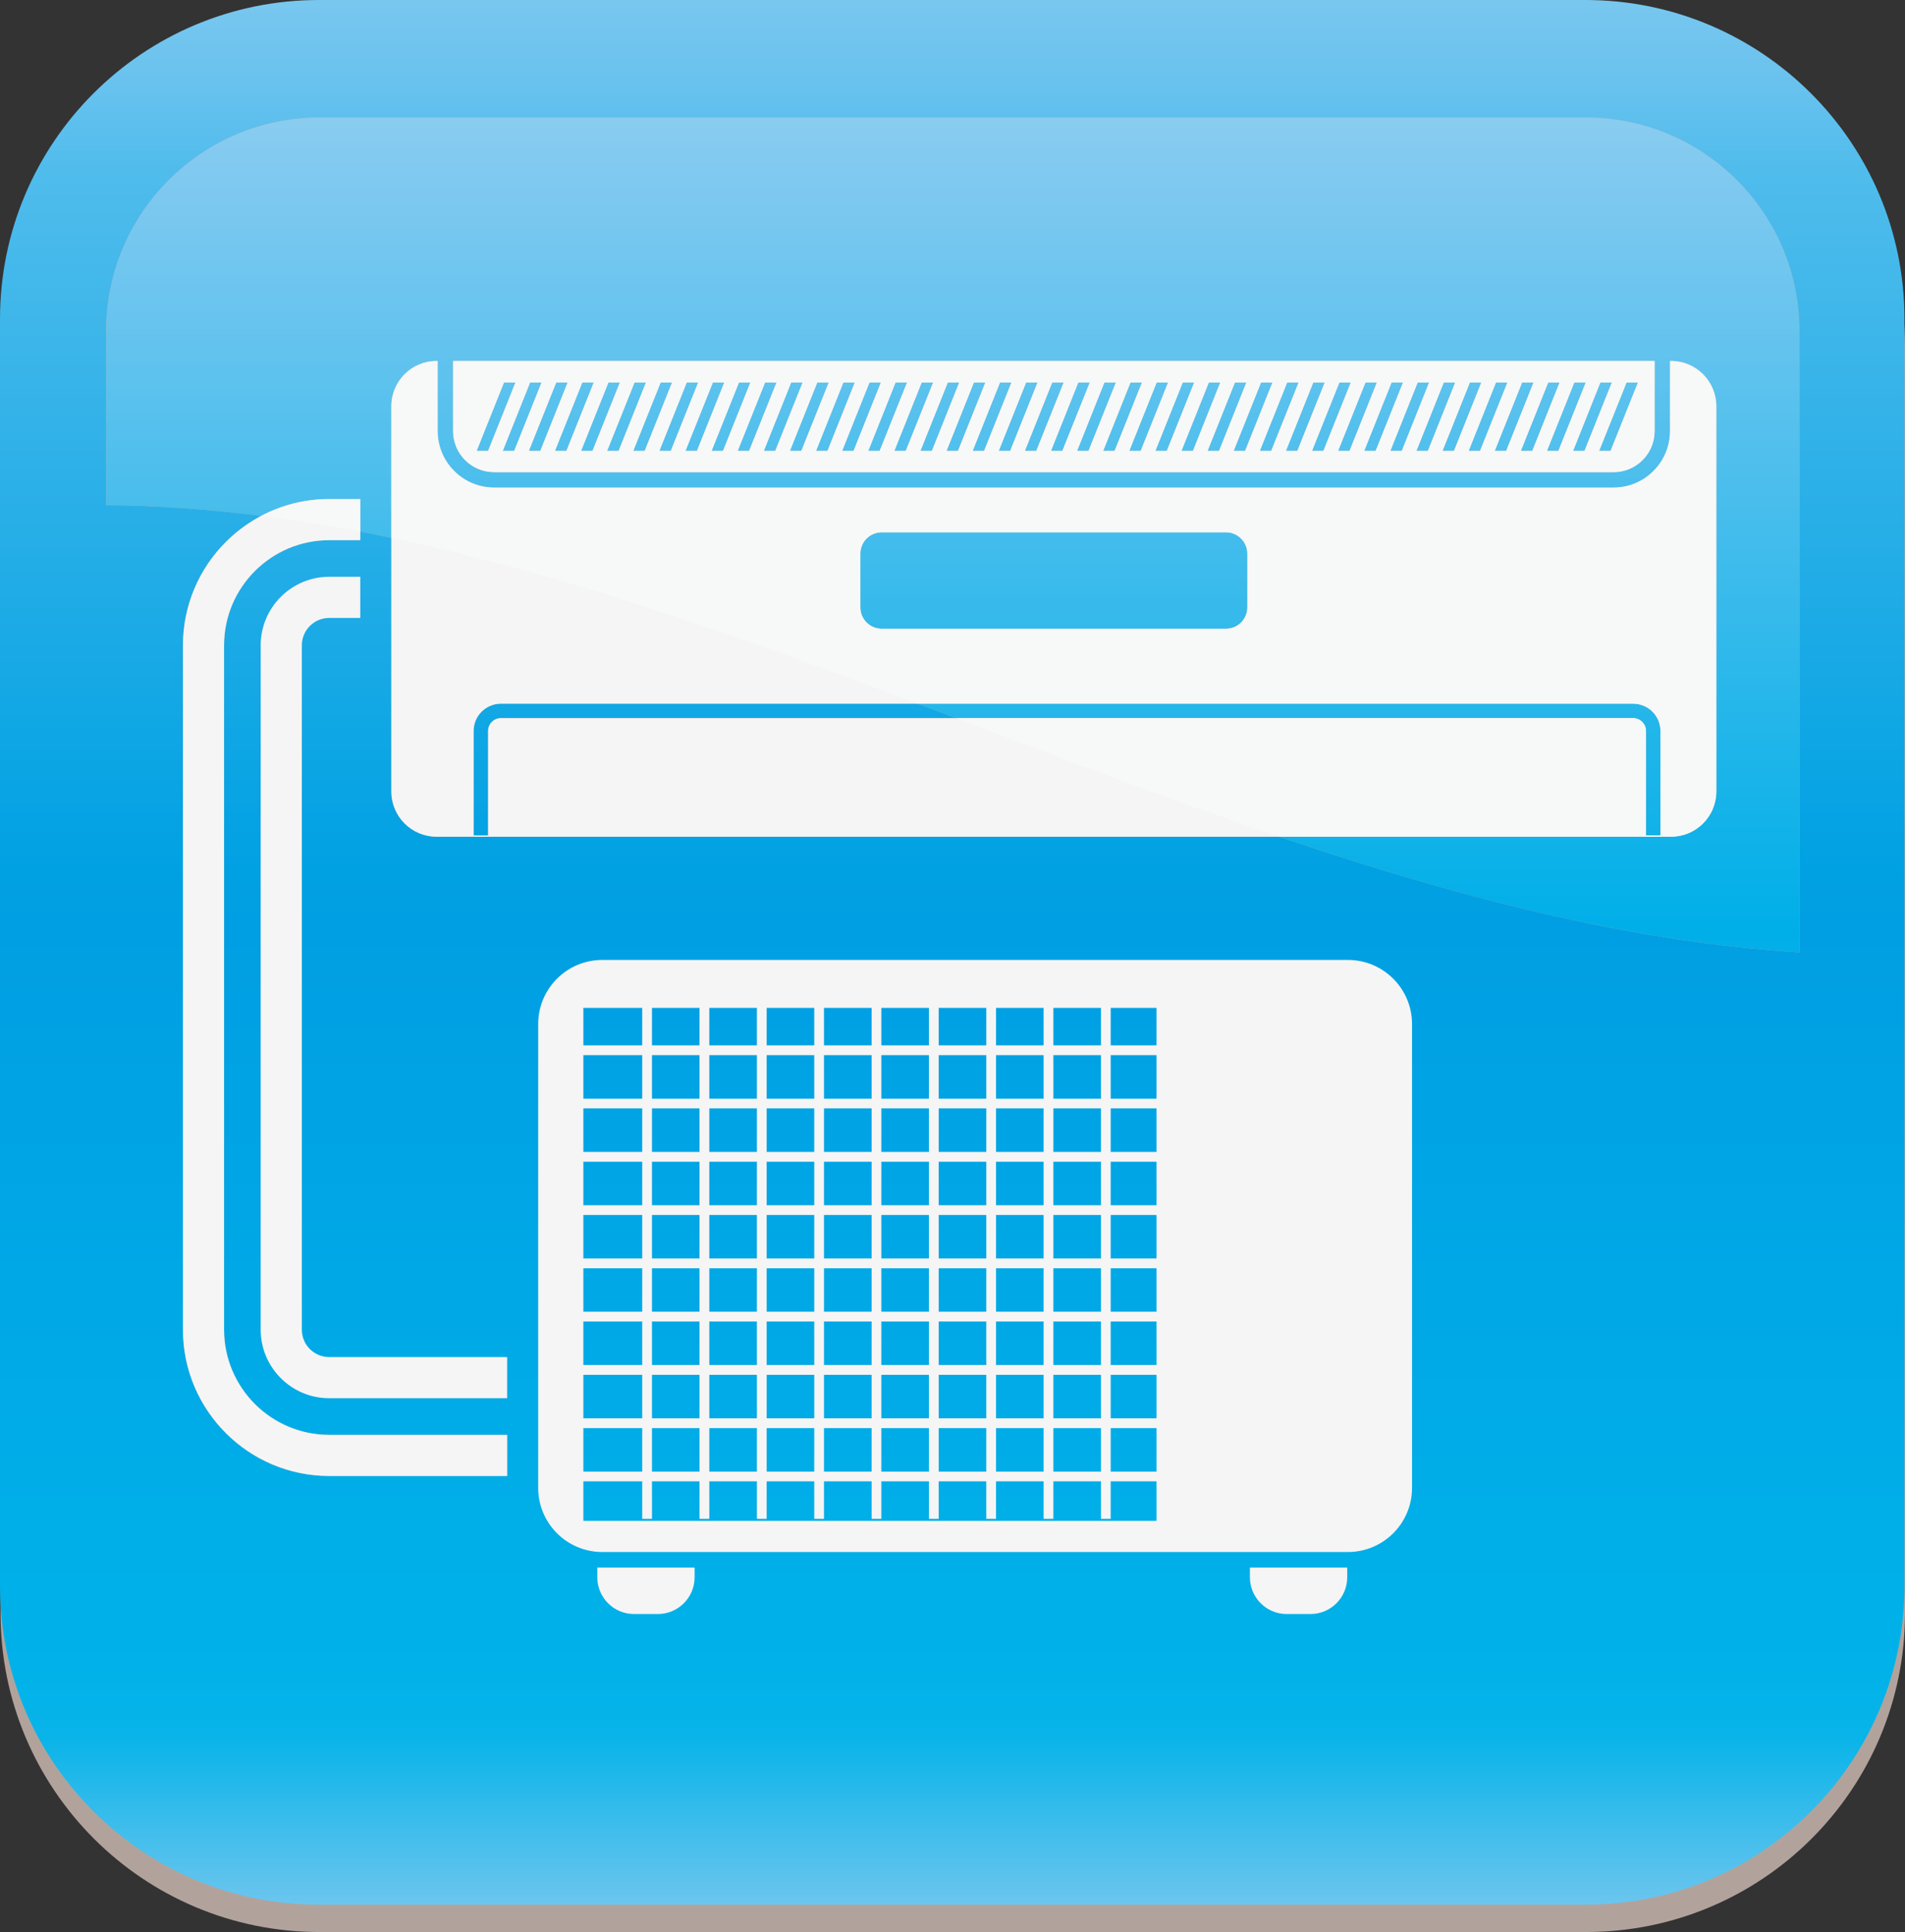
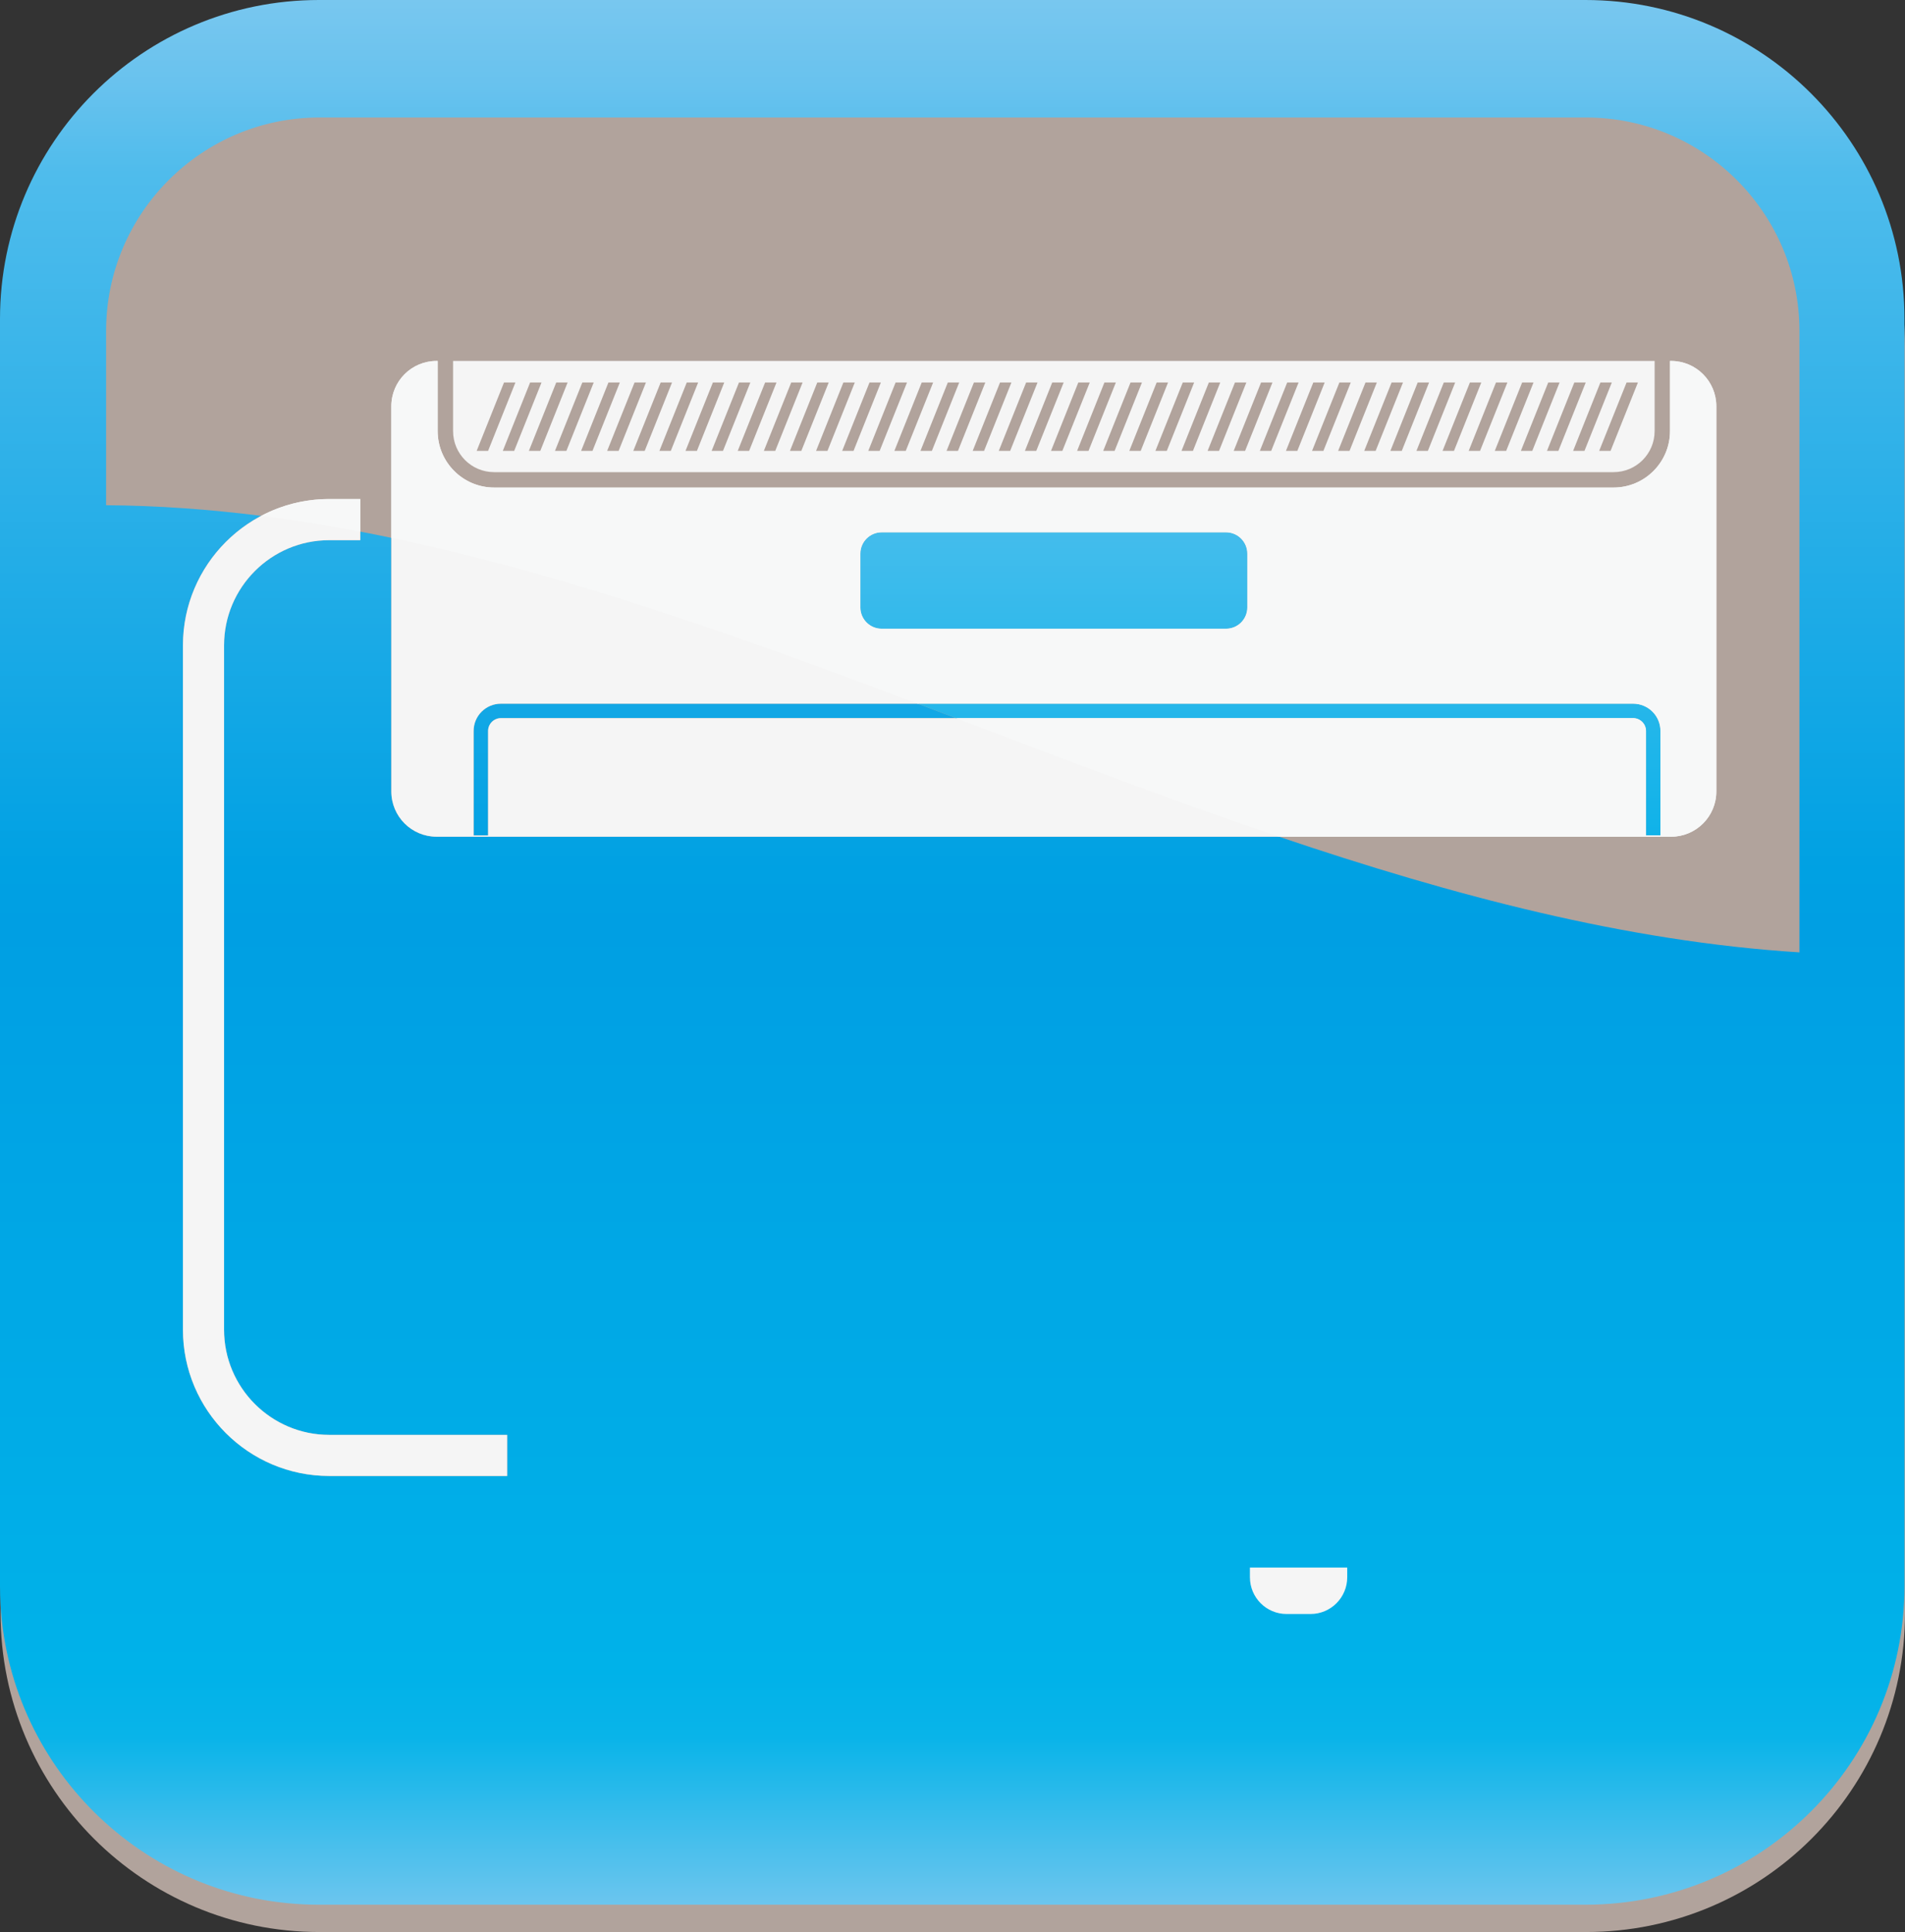
<svg xmlns="http://www.w3.org/2000/svg" version="1.1" id="Layer_3" x="0px" y="0px" width="426.03px" height="432px" viewBox="-23.138 -23.462 426.03 432" enable-background="new -23.138 -23.462 426.03 432" xml:space="preserve">
  <rect x="-23.138" y="-23.462" width="426.03" height="432" fill="#333333" stroke="none" />
  <g>
    <path fill="#B1A39C" d="M48.278,408.538c-39.371,0-71.296-31.897-71.296-71.296V53.976c0-39.388,31.925-71.333,71.296-71.333   H331.56c39.407,0,71.332,31.945,71.332,71.333v283.266c0,39.398-31.925,71.296-71.332,71.296H48.278L48.278,408.538z" />
    <linearGradient id="SVGID_1_" gradientUnits="userSpaceOnUse" x1="-217.155" y1="759.538" x2="-212.399" y2="759.538" gradientTransform="matrix(0 91.45 91.45 0 -69270.141 19831.789)">
      <stop offset="0" style="stop-color:#7BC8EF" />
      <stop offset="0.052" style="stop-color:#68C2EE" />
      <stop offset="0.097" style="stop-color:#4FBCEC" />
      <stop offset="0.455" style="stop-color:#00A1E3" />
      <stop offset="0.485" style="stop-color:#009FE3" />
      <stop offset="0.867" style="stop-color:#00B2E9" />
      <stop offset="0.901" style="stop-color:#09B4E9" />
      <stop offset="1" style="stop-color:#7BC8EF" />
    </linearGradient>
    <path fill="url(#SVGID_1_)" d="M182.109,133.887H88.884c-3.369,0-6.102,2.724-6.102,6.099v23.355h3.234v-23.355   c0-1.585,1.287-2.876,2.868-2.876h101.742C187.784,136.03,184.949,134.96,182.109,133.887L182.109,133.887z M35.267,91.883   c-11.558-1.459-23.119-2.296-34.677-2.375v-38.97c0-26.312,21.405-47.726,47.707-47.726h283.257   c26.321,0,47.733,21.414,47.733,47.726v138.947c-38.792-2.43-77.586-12.729-116.38-25.856H86.018H74.493   c-5.585,0-10.117-4.521-10.117-10.12V96.798c-2.319-0.487-4.625-0.948-6.942-1.389v1.915h-6.952   c-12.961,0-23.509,10.548-23.509,23.514v153.026c0,12.958,10.548,23.51,23.509,23.51H90.28v9.192H50.481   c-18.031,0-32.706-14.666-32.706-32.702V120.839C17.775,108.291,24.875,97.367,35.267,91.883L35.267,91.883z M331.422-23.462   H48.194c-39.406,0-71.332,31.935-71.332,71.323v283.286c0,1.405,0.042,2.803,0.12,4.184c2.167,37.422,33.208,67.103,71.211,67.103   h283.229c39.416,0,71.352-31.916,71.352-71.286V49.789v-1.928C402.774,8.473,370.838-23.462,331.422-23.462L331.422-23.462z" />
    <path fill="#F5F5F5" d="M26.972,273.865V120.839c0-12.966,10.548-23.514,23.509-23.514h6.952v-9.206h-6.952   c-18.031,0-32.706,14.685-32.706,32.72v153.026c0,18.036,14.675,32.702,32.706,32.702H90.28v-9.192H50.481   C37.52,297.375,26.972,286.823,26.972,273.865L26.972,273.865z" />
-     <path fill="#F5F5F5" d="M44.365,273.865V120.839c0-3.384,2.737-6.13,6.116-6.13h6.952v-9.201h-6.952   c-8.449,0-15.321,6.878-15.321,15.331v153.026c0,8.445,6.873,15.313,15.321,15.313H90.28v-9.202H50.481   C47.103,279.977,44.365,277.229,44.365,273.865z" />
    <path fill="#F5F5F5" d="M87.361,82.109h250.365c5.063,0,9.172-4.113,9.172-9.183v-15.68H78.187v15.681   C78.187,77.997,82.287,82.109,87.361,82.109L87.361,82.109z M343.16,62.066l-6.115,15.285h-2.546l6.124-15.285H343.16   L343.16,62.066z M337.323,62.066l-6.113,15.285h-2.539l6.1-15.285H337.323L337.323,62.066z M331.488,62.066l-6.115,15.285h-2.548   l6.115-15.285H331.488L331.488,62.066z M325.64,62.066l-6.104,15.285h-2.549l6.116-15.285H325.64L325.64,62.066z M319.816,62.066   l-6.115,15.285h-2.548l6.115-15.285H319.816L319.816,62.066z M313.97,62.066l-6.115,15.285h-2.539l6.104-15.285H313.97   L313.97,62.066z M308.133,62.066l-6.107,15.285h-2.555l6.115-15.285H308.133L308.133,62.066z M302.293,62.066l-6.105,15.285h-2.555   l6.115-15.285H302.293L302.293,62.066z M296.457,62.066l-6.105,15.285h-2.547l6.106-15.285H296.457L296.457,62.066z M290.62,62.066   l-6.114,15.285h-2.549l6.117-15.285H290.62L290.62,62.066z M284.774,62.066l-6.104,15.285h-2.549l6.115-15.285H284.774   L284.774,62.066z M278.94,62.066l-6.115,15.285h-2.539l6.114-15.285H278.94L278.94,62.066z M273.112,62.066l-6.116,15.285h-2.547   l6.114-15.285H273.112L273.112,62.066z M267.274,62.066l-6.124,15.285h-2.538l6.115-15.285H267.274L267.274,62.066z    M261.428,62.066l-6.115,15.285h-2.547l6.115-15.285H261.428L261.428,62.066z M255.591,62.066l-6.104,15.285h-2.557l6.115-15.285   H255.591L255.591,62.066z M249.754,62.066l-6.105,15.285h-2.558l6.115-15.285H249.754L249.754,62.066z M243.917,62.066   l-6.114,15.285h-2.547l6.115-15.285H243.917L243.917,62.066z M238.081,62.066l-6.115,15.285h-2.547l6.115-15.285H238.081   L238.081,62.066z M232.244,62.066l-6.115,15.285h-2.547l6.106-15.285H232.244L232.244,62.066z M226.407,62.066l-6.115,15.285   h-2.548l6.107-15.285H226.407L226.407,62.066z M220.572,62.066l-6.126,15.285h-2.538l6.105-15.285H220.572L220.572,62.066z    M214.736,62.066l-6.124,15.285h-2.539l6.104-15.285H214.736L214.736,62.066z M208.89,62.066l-6.116,15.285h-2.548l6.117-15.285   H208.89L208.89,62.066z M203.052,62.066l-6.115,15.285h-2.545l6.113-15.285H203.052L203.052,62.066z M197.213,62.066L191.1,77.351   h-2.55l6.117-15.285H197.213L197.213,62.066z M191.376,62.066l-6.111,15.285h-2.551l6.115-15.285H191.376L191.376,62.066z    M185.544,62.066l-6.121,15.285h-2.542l6.111-15.285H185.544L185.544,62.066z M179.703,62.066l-6.116,15.285h-2.542l6.106-15.285   H179.703L179.703,62.066z M173.857,62.066l-6.111,15.285h-2.542l6.111-15.285H173.857L173.857,62.066z M168.024,62.066   l-6.11,15.285h-2.547l6.106-15.285H168.024L168.024,62.066z M162.192,62.066l-6.12,15.285h-2.547l6.11-15.285H162.192   L162.192,62.066z M156.351,62.066l-6.115,15.285h-2.547l6.116-15.285H156.351L156.351,62.066z M150.515,62.066l-6.12,15.285h-2.547   l6.121-15.285H150.515L150.515,62.066z M144.668,62.066l-6.116,15.285h-2.542l6.116-15.285H144.668L144.668,62.066z    M138.831,62.066l-6.11,15.285h-2.552l6.121-15.285H138.831L138.831,62.066z M132.994,62.066l-6.116,15.285h-2.546l6.115-15.285   H132.994L132.994,62.066z M127.152,62.066l-6.11,15.285h-2.551l6.12-15.285H127.152L127.152,62.066z M121.317,62.066l-6.106,15.285   h-2.564l6.125-15.285H121.317L121.317,62.066z M115.48,62.066l-6.117,15.285h-2.542l6.111-15.285H115.48L115.48,62.066z    M109.638,62.066l-6.11,15.285h-2.552l6.116-15.285H109.638L109.638,62.066z M103.801,62.066l-6.106,15.285H95.14l6.116-15.285   H103.801L103.801,62.066z M97.965,62.066l-6.111,15.285h-2.546l6.106-15.285H97.965L97.965,62.066z M89.578,62.066h2.551   l-6.111,15.285h-2.555L89.578,62.066L89.578,62.066z" />
    <path fill="#F5F5F5" d="M350.58,57.247h-0.241v15.681c0,6.956-5.662,12.625-12.612,12.625H87.361   c-6.957,0-12.621-5.669-12.621-12.625V57.247h-0.246c-5.586,0-10.117,4.531-10.117,10.131v86.128c0,5.599,4.531,10.12,10.117,10.12   h11.524h258.956h5.605c5.585,0,10.12-4.521,10.12-10.12V67.379C360.698,61.778,356.163,57.247,350.58,57.247L350.58,57.247z    M169.274,100.339c0-2.64,2.132-4.772,4.763-4.772h77.008c2.633,0,4.76,2.133,4.76,4.772v12.008c0,2.64-2.127,4.768-4.76,4.768   h-77.008c-2.629,0-4.763-2.128-4.763-4.768V100.339L169.274,100.339z M348.198,163.341h-3.226v-23.355   c0-1.585-1.293-2.876-2.872-2.876H88.884c-1.58,0-2.868,1.291-2.868,2.876v23.355h-3.234v-23.355c0-3.375,2.733-6.099,6.102-6.099   H342.1c3.365,0,6.098,2.724,6.098,6.099V163.341L348.198,163.341z" />
-     <path fill="#F5F5F5" d="M278.306,191.182H111.562c-7.923,0-14.34,6.417-14.34,14.339v103.72c0,7.91,6.418,14.326,14.34,14.326   h166.744c7.92,0,14.341-6.419,14.341-14.326v-103.72C292.647,197.599,286.224,191.182,278.306,191.182z M212.438,201.903h10.643   v8.374h-10.643V201.903z M212.438,212.471h10.643v9.73h-10.643V212.471z M212.438,224.379h10.643v9.733h-10.643V224.379z    M212.438,236.306h10.643v9.72h-10.643V236.306z M212.438,248.205h10.643v9.731h-10.643V248.205z M212.438,260.125h10.643v9.716   h-10.643V260.125z M212.438,272.022h10.643v9.731h-10.643V272.022z M212.438,283.948h10.643v9.727h-10.643V283.948z    M212.438,295.868h10.643v9.72h-10.643V295.868z M199.614,201.903h10.639v8.374h-10.639V201.903z M199.614,212.471h10.639v9.73   h-10.639V212.471z M199.614,224.379h10.639v9.733h-10.639V224.379z M199.614,236.306h10.639v9.72h-10.639V236.306z    M199.614,248.205h10.639v9.731h-10.639V248.205z M199.614,260.125h10.639v9.716h-10.639V260.125z M199.614,272.022h10.639v9.731   h-10.639V272.022z M199.614,283.948h10.639v9.727h-10.639V283.948z M199.614,295.868h10.639v9.72h-10.639V295.868z M186.79,201.903   h10.64v8.374h-10.64V201.903z M186.79,212.471h10.64v9.73h-10.64V212.471z M186.79,224.379h10.64v9.733h-10.64V224.379z    M186.79,236.306h10.64v9.72h-10.64V236.306z M186.79,248.205h10.64v9.731h-10.64V248.205z M186.79,260.125h10.64v9.716h-10.64   V260.125z M186.79,272.022h10.64v9.731h-10.64V272.022z M186.79,283.948h10.64v9.727h-10.64V283.948z M186.79,295.868h10.64v9.72   h-10.64V295.868z M173.963,201.903h10.642v8.374h-10.642V201.903L173.963,201.903z M173.963,212.471h10.642v9.73h-10.642V212.471   L173.963,212.471z M173.963,224.379h10.642v9.733h-10.642V224.379L173.963,224.379z M173.963,236.306h10.642v9.72h-10.642V236.306   L173.963,236.306z M173.963,248.205h10.642v9.731h-10.642V248.205L173.963,248.205z M173.963,260.125h10.642v9.716h-10.642V260.125   L173.963,260.125z M173.963,272.022h10.642v9.731h-10.642V272.022L173.963,272.022z M173.963,283.948h10.642v9.727h-10.642V283.948   L173.963,283.948z M173.963,295.868h10.642v9.72h-10.642V295.868L173.963,295.868z M161.137,201.903h10.651v8.374h-10.651V201.903z    M161.137,212.471h10.651v9.73h-10.651V212.471z M161.137,224.379h10.651v9.733h-10.651V224.379z M161.137,236.306h10.651v9.72   h-10.651V236.306z M161.137,248.205h10.651v9.731h-10.651V248.205z M161.137,260.125h10.651v9.716h-10.651V260.125z    M161.137,272.022h10.651v9.731h-10.651V272.022z M161.137,283.948h10.651v9.727h-10.651V283.948z M161.137,295.868h10.651v9.72   h-10.651V295.868z M148.316,201.903h10.642v8.374h-10.642V201.903z M148.316,212.471h10.642v9.73h-10.642V212.471z    M148.316,224.379h10.642v9.733h-10.642V224.379z M148.316,236.306h10.642v9.72h-10.642V236.306z M148.316,248.205h10.642v9.731   h-10.642V248.205z M148.316,260.125h10.642v9.716h-10.642V260.125z M148.316,272.022h10.642v9.731h-10.642V272.022z    M148.316,283.948h10.642v9.727h-10.642V283.948z M148.316,295.868h10.642v9.72h-10.642V295.868z M135.489,201.903h10.646v8.374   h-10.646V201.903z M135.489,212.471h10.646v9.73h-10.646V212.471z M135.489,224.379h10.646v9.733h-10.646V224.379z    M135.489,236.306h10.646v9.72h-10.646V236.306z M135.489,248.205h10.646v9.731h-10.646V248.205z M135.489,260.125h10.646v9.716   h-10.646V260.125z M135.489,272.022h10.646v9.731h-10.646V272.022z M135.489,283.948h10.646v9.727h-10.646V283.948z    M135.489,295.868h10.646v9.72h-10.646V295.868z M122.668,201.903h10.633v8.374h-10.633V201.903z M122.668,212.471h10.633v9.73   h-10.633V212.471z M122.668,224.379h10.633v9.733h-10.633V224.379z M122.668,236.306h10.633v9.72h-10.633V236.306z    M122.668,248.205h10.633v9.731h-10.633V248.205z M122.668,260.125h10.633v9.716h-10.633V260.125z M122.668,272.022h10.633v9.731   h-10.633V272.022z M122.668,283.948h10.633v9.727h-10.633V283.948z M122.668,295.868h10.633v9.72h-10.633V295.868z    M107.324,201.903h13.161v8.374h-13.161V201.903z M107.324,212.471h13.161v9.73h-13.161V212.471z M107.324,224.379h13.161v9.733   h-13.161V224.379z M107.324,236.306h13.161v9.72h-13.161V236.306z M107.324,248.205h13.161v9.731h-13.161V248.205z    M107.324,260.125h13.161v9.716h-13.161V260.125z M107.324,272.022h13.161v9.731h-13.161V272.022z M107.324,283.948h13.161v9.727   h-13.161V283.948z M107.324,295.868h13.161v9.72h-13.161V295.868z M235.497,316.605H107.324v-8.838h13.161v8.384h2.185v-8.384   h10.632v8.384h2.189v-8.384h10.646v8.384h2.18v-8.384h10.642v8.384h2.179v-8.384h10.651v8.384h2.175v-8.384h10.642v8.384h2.184   v-8.384h10.64v8.384h2.185v-8.384h10.639v8.384h2.185v-8.384h10.643v8.384h2.174v-8.384h10.243V316.605L235.497,316.605z    M235.497,305.588h-10.243v-9.72h10.243V305.588z M235.497,293.675h-10.243v-9.727h10.243V293.675z M235.497,281.754h-10.243   v-9.731h10.243V281.754z M235.497,269.841h-10.243v-9.716h10.243V269.841z M235.497,257.937h-10.243v-9.731h10.243V257.937z    M235.497,246.025h-10.243v-9.72h10.243V246.025z M235.497,234.112h-10.243v-9.733h10.243V234.112z M235.497,222.201h-10.243v-9.73   h10.243V222.201z M235.497,210.277h-10.243v-8.374h10.243V210.277z" />
-     <path fill="#F5F5F5" d="M110.437,329.213c0,4.536,3.671,8.216,8.21,8.216h5.345c4.531,0,8.211-3.68,8.211-8.216v-2.166h-21.766   V329.213z" />
    <path fill="#F5F5F5" d="M256.391,329.213c0,4.536,3.671,8.216,8.207,8.216h5.352c4.526,0,8.205-3.68,8.205-8.216v-2.166h-21.766   v2.166H256.391z" />
    <linearGradient id="SVGID_2_" gradientUnits="userSpaceOnUse" x1="-217.156" y1="759.538" x2="-212.395" y2="759.538" gradientTransform="matrix(0 91.45 91.45 0 -69270.141 19831.789)">
      <stop offset="0" style="stop-color:#9CD3F3" />
      <stop offset="0.079" style="stop-color:#86CBF0" />
      <stop offset="0.097" style="stop-color:#80C9F0" />
      <stop offset="0.485" style="stop-color:#00AFE8" />
      <stop offset="0.741" style="stop-color:#45BAEB" />
      <stop offset="0.901" style="stop-color:#69C2EE" />
      <stop offset="0.997" style="stop-color:#9BD2F2" />
      <stop offset="1" style="stop-color:#9CD3F3" />
    </linearGradient>
-     <path fill="url(#SVGID_2_)" d="M92.128,62.066h-2.551l-6.115,15.285h2.555L92.128,62.066L92.128,62.066z M97.965,62.066h-2.552   l-6.106,15.285h2.546L97.965,62.066L97.965,62.066z M103.801,62.066h-2.547l-6.116,15.285h2.555L103.801,62.066L103.801,62.066z    M109.638,62.066h-2.546l-6.116,15.285h2.552L109.638,62.066L109.638,62.066z M115.48,62.066h-2.547l-6.11,15.285h2.542   L115.48,62.066L115.48,62.066z M121.317,62.066h-2.546l-6.125,15.285h2.564L121.317,62.066L121.317,62.066z M127.152,62.066h-2.542   l-6.12,15.285h2.551L127.152,62.066L127.152,62.066z M132.994,62.066h-2.547l-6.115,15.285h2.546L132.994,62.066L132.994,62.066z    M138.831,62.066h-2.542l-6.121,15.285h2.552L138.831,62.066L138.831,62.066z M144.668,62.066h-2.542l-6.117,15.285h2.542   L144.668,62.066L144.668,62.066z M150.515,62.066h-2.546l-6.121,15.285h2.547L150.515,62.066L150.515,62.066z M156.351,62.066   h-2.546l-6.116,15.285h2.547L156.351,62.066L156.351,62.066z M162.192,62.066h-2.556l-6.11,15.285h2.548L162.192,62.066   L162.192,62.066z M168.024,62.066h-2.551l-6.106,15.285h2.547L168.024,62.066L168.024,62.066z M173.857,62.066h-2.542   l-6.111,15.285h2.542L173.857,62.066L173.857,62.066z M179.703,62.066h-2.551l-6.106,15.285h2.542L179.703,62.066L179.703,62.066z    M185.544,62.066h-2.551l-6.111,15.285h2.542L185.544,62.066L185.544,62.066z M191.376,62.066h-2.547l-6.115,15.285h2.551   L191.376,62.066L191.376,62.066z M197.213,62.066h-2.547l-6.117,15.285h2.55L197.213,62.066L197.213,62.066z M203.052,62.066   h-2.547l-6.113,15.285h2.545L203.052,62.066L203.052,62.066z M208.89,62.066h-2.548l-6.117,15.285h2.547L208.89,62.066   L208.89,62.066z M214.736,62.066h-2.558l-6.104,15.285h2.538L214.736,62.066L214.736,62.066z M220.572,62.066h-2.556l-6.107,15.285   h2.538L220.572,62.066L220.572,62.066z M226.407,62.066h-2.554l-6.106,15.285h2.546L226.407,62.066L226.407,62.066z    M232.244,62.066h-2.554l-6.106,15.285h2.546L232.244,62.066L232.244,62.066z M238.081,62.066h-2.547l-6.115,15.285h2.547   L238.081,62.066L238.081,62.066z M243.917,62.066h-2.546l-6.115,15.285h2.547L243.917,62.066L243.917,62.066z M249.754,62.066   h-2.548l-6.115,15.285h2.558L249.754,62.066L249.754,62.066z M255.591,62.066h-2.547l-6.116,15.285h2.558L255.591,62.066   L255.591,62.066z M261.428,62.066h-2.547l-6.115,15.285h2.547L261.428,62.066L261.428,62.066z M267.274,62.066h-2.547   l-6.115,15.285h2.538L267.274,62.066L267.274,62.066z M273.112,62.066h-2.549l-6.114,15.285h2.547L273.112,62.066L273.112,62.066z    M278.94,62.066h-2.54l-6.114,15.285h2.539L278.94,62.066L278.94,62.066z M284.774,62.066h-2.539l-6.115,15.285h2.549   L284.774,62.066L284.774,62.066z M290.62,62.066h-2.546l-6.117,15.285h2.549L290.62,62.066L290.62,62.066z M296.457,62.066h-2.546   l-6.106,15.285h2.547L296.457,62.066L296.457,62.066z M302.293,62.066h-2.546l-6.115,15.285h2.555L302.293,62.066L302.293,62.066z    M308.133,62.066h-2.548l-6.115,15.285h2.554L308.133,62.066L308.133,62.066z M313.97,62.066h-2.549l-6.104,15.285h2.538   L313.97,62.066L313.97,62.066z M319.816,62.066h-2.548l-6.115,15.285h2.548L319.816,62.066L319.816,62.066z M325.64,62.066h-2.537   l-6.116,15.285h2.549L325.64,62.066L325.64,62.066z M331.488,62.066h-2.548l-6.115,15.285h2.548L331.488,62.066L331.488,62.066z    M337.323,62.066h-2.553l-6.1,15.285h2.539L337.323,62.066L337.323,62.066z M343.16,62.066h-2.537l-6.124,15.285h2.546   L343.16,62.066L343.16,62.066z M87.361,82.109c-5.074,0-9.174-4.113-9.174-9.183v-15.68h268.709v15.681   c0,5.07-4.108,9.183-9.172,9.183L87.361,82.109L87.361,82.109z M331.554,2.812H48.297C21.994,2.812,0.59,24.226,0.59,50.538v38.97   c11.558,0.079,23.119,0.916,34.677,2.375c4.549-2.403,9.726-3.764,15.214-3.764h6.952v7.291c2.319,0.442,4.625,0.902,6.942,1.389   V67.379c0-5.6,4.531-10.131,10.117-10.131h0.246v15.679c0,6.956,5.665,12.625,12.621,12.625h250.364   c6.95,0,12.612-5.669,12.612-12.625V57.247h0.24c5.586,0,10.121,4.531,10.121,10.131v86.128c0,5.599-4.535,10.12-10.121,10.12   h-5.604h-82.066c38.795,13.128,77.588,23.426,116.379,25.856V50.538C379.285,24.226,357.874,2.812,331.554,2.812L331.554,2.812z" />
    <path fill="#F7F8F8" d="M57.432,88.119H50.48c-5.488,0-10.665,1.361-15.214,3.764c7.388,0.929,14.777,2.119,22.166,3.527V88.119   L57.432,88.119z" />
-     <path fill="#F7F8F8" d="M83.462,77.351l6.115-15.285h2.551l-6.111,15.285H83.462L83.462,77.351z M89.307,77.351l6.106-15.285h2.552   l-6.111,15.285H89.307L89.307,77.351z M95.14,77.351l6.116-15.285h2.546l-6.106,15.285H95.14L95.14,77.351z M100.976,77.351   l6.116-15.285h2.546l-6.11,15.285H100.976L100.976,77.351z M106.823,77.351l6.11-15.285h2.547l-6.117,15.285H106.823   L106.823,77.351z M112.645,77.351l6.124-15.285h2.547l-6.106,15.285H112.645L112.645,77.351z M118.491,77.351l6.12-15.285h2.542   l-6.11,15.285H118.491L118.491,77.351z M124.333,77.351l6.115-15.285h2.547l-6.116,15.285H124.333L124.333,77.351z M130.169,77.351   l6.121-15.285h2.542l-6.11,15.285H130.169L130.169,77.351z M136.009,77.351l6.117-15.285h2.542l-6.116,15.285H136.009   L136.009,77.351z M141.847,77.351l6.12-15.285h2.547l-6.121,15.285H141.847L141.847,77.351z M147.688,77.351l6.116-15.285h2.546   l-6.115,15.285H147.688L147.688,77.351z M153.526,77.351l6.11-15.285h2.556l-6.12,15.285H153.526L153.526,77.351z M159.367,77.351   l6.106-15.285h2.551l-6.11,15.285H159.367L159.367,77.351z M165.204,77.351l6.111-15.285h2.542l-6.111,15.285H165.204   L165.204,77.351z M171.044,77.351l6.106-15.285h2.551l-6.116,15.285H171.044L171.044,77.351z M176.881,77.351l6.111-15.285h2.551   l-6.121,15.285H176.881L176.881,77.351z M182.714,77.351l6.115-15.285h2.547l-6.111,15.285H182.714L182.714,77.351z M188.55,77.351   l6.117-15.285h2.547L191.1,77.351H188.55L188.55,77.351z M194.392,77.351l6.113-15.285h2.547l-6.115,15.285H194.392L194.392,77.351   z M200.225,77.351l6.117-15.285h2.548l-6.116,15.285H200.225L200.225,77.351z M206.073,77.351l6.104-15.285h2.558l-6.125,15.285   H206.073L206.073,77.351z M211.908,77.351l6.105-15.285h2.558l-6.127,15.285H211.908L211.908,77.351z M217.744,77.351l6.107-15.285   h2.555l-6.115,15.285H217.744L217.744,77.351z M223.582,77.351l6.106-15.285h2.555l-6.115,15.285H223.582L223.582,77.351z    M229.42,77.351l6.115-15.285h2.546l-6.115,15.285H229.42L229.42,77.351z M235.257,77.351l6.114-15.285h2.548l-6.116,15.285   H235.257L235.257,77.351z M241.091,77.351l6.115-15.285h2.548l-6.105,15.285H241.091L241.091,77.351z M246.928,77.351l6.116-15.285   h2.547l-6.104,15.285H246.928L246.928,77.351z M252.766,77.351l6.115-15.285h2.547l-6.115,15.285H252.766L252.766,77.351z    M258.612,77.351l6.115-15.285h2.547l-6.124,15.285H258.612L258.612,77.351z M264.449,77.351l6.114-15.285h2.549l-6.116,15.285   H264.449L264.449,77.351z M270.285,77.351l6.115-15.285h2.54l-6.115,15.285H270.285L270.285,77.351z M276.12,77.351l6.115-15.285   h2.539l-6.104,15.285H276.12L276.12,77.351z M281.959,77.351l6.116-15.285h2.546l-6.115,15.285H281.959L281.959,77.351z    M287.804,77.351l6.106-15.285h2.546l-6.105,15.285H287.804L287.804,77.351z M293.633,77.351l6.115-15.285h2.547l-6.106,15.285   H293.633L293.633,77.351z M299.47,77.351l6.115-15.285h2.548l-6.107,15.285H299.47L299.47,77.351z M305.316,77.351l6.104-15.285   h2.549l-6.116,15.285H305.316L305.316,77.351z M311.15,77.351l6.115-15.285h2.549l-6.115,15.285H311.15L311.15,77.351z    M316.987,77.351l6.116-15.285h2.537l-6.104,15.285H316.987L316.987,77.351z M322.825,77.351l6.115-15.285h2.546l-6.113,15.285   H322.825L322.825,77.351z M328.67,77.351l6.1-15.285h2.553l-6.113,15.285H328.67L328.67,77.351z M334.5,77.351l6.125-15.285h2.537   l-6.115,15.285H334.5L334.5,77.351z M346.896,57.247H78.187v15.681c0,5.07,4.1,9.183,9.174,9.183h250.365   c5.063,0,9.172-4.113,9.172-9.183V57.247H346.896z" />
    <linearGradient id="SVGID_3_" gradientUnits="userSpaceOnUse" x1="-217.155" y1="760.291" x2="-212.396" y2="760.291" gradientTransform="matrix(0 91.45 91.45 0 -69270.141 19831.789)">
      <stop offset="0" style="stop-color:#9CD3F3" />
      <stop offset="0.079" style="stop-color:#86CBF0" />
      <stop offset="0.097" style="stop-color:#80C9F0" />
      <stop offset="0.485" style="stop-color:#00AFE8" />
      <stop offset="0.741" style="stop-color:#45BAEB" />
      <stop offset="0.901" style="stop-color:#69C2EE" />
      <stop offset="0.997" style="stop-color:#9BD2F2" />
      <stop offset="1" style="stop-color:#9CD3F3" />
    </linearGradient>
    <path fill="url(#SVGID_3_)" d="M342.102,133.887H182.109c2.839,1.074,5.674,2.143,8.517,3.221h151.476   c1.577,0,2.872,1.291,2.872,2.876v23.355h3.226v-23.355C348.198,136.611,345.467,133.887,342.102,133.887L342.102,133.887z    M251.045,95.568h-77.008c-2.629,0-4.763,2.132-4.763,4.772v12.008c0,2.64,2.132,4.768,4.763,4.768h77.008   c2.633,0,4.76-2.128,4.76-4.768V100.34C255.805,97.701,253.678,95.568,251.045,95.568L251.045,95.568z" />
    <path fill="#F7F8F8" d="M174.038,117.117c-2.629,0-4.763-2.128-4.763-4.768V100.34c0-2.64,2.132-4.772,4.763-4.772h77.008   c2.633,0,4.76,2.132,4.76,4.772v12.008c0,2.64-2.127,4.768-4.76,4.768H174.038L174.038,117.117z M350.58,57.247h-0.241v15.681   c0,6.956-5.662,12.625-12.612,12.625H87.361c-6.957,0-12.621-5.669-12.621-12.625V57.247h-0.246   c-5.586,0-10.117,4.531-10.117,10.131v29.42c39.24,8.193,78.494,22.297,117.733,37.088h159.992c3.365,0,6.098,2.724,6.098,6.099   v23.355h-3.226v-23.355c0-1.585-1.293-2.876-2.872-2.876H190.629c24.087,9.127,48.187,18.37,72.278,26.521h82.066h5.605   c5.585,0,10.118-4.521,10.118-10.121v-86.13C360.698,61.778,356.163,57.247,350.58,57.247L350.58,57.247z" />
  </g>
</svg>